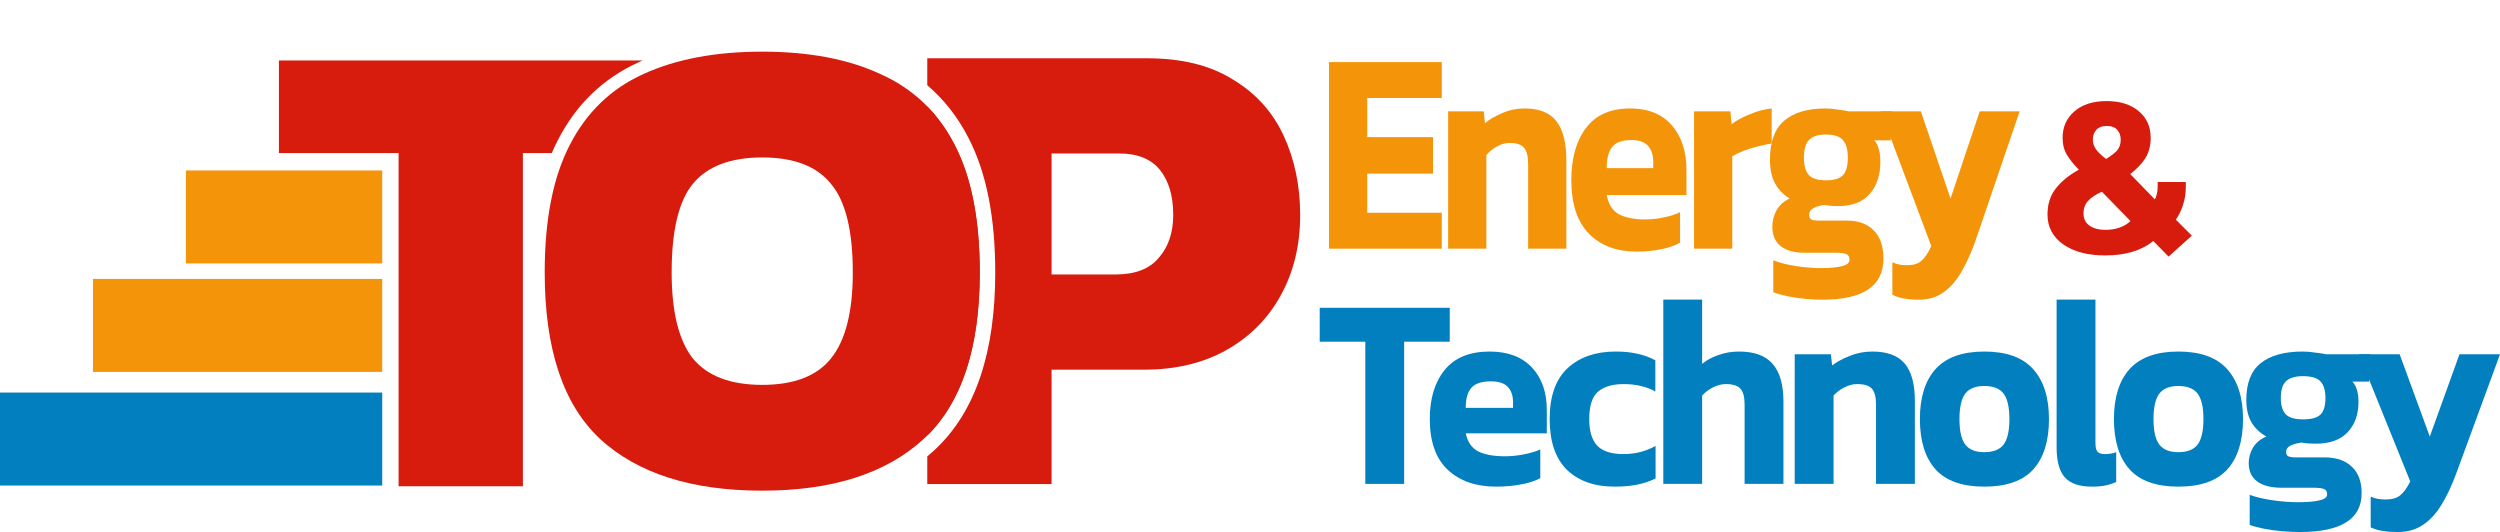
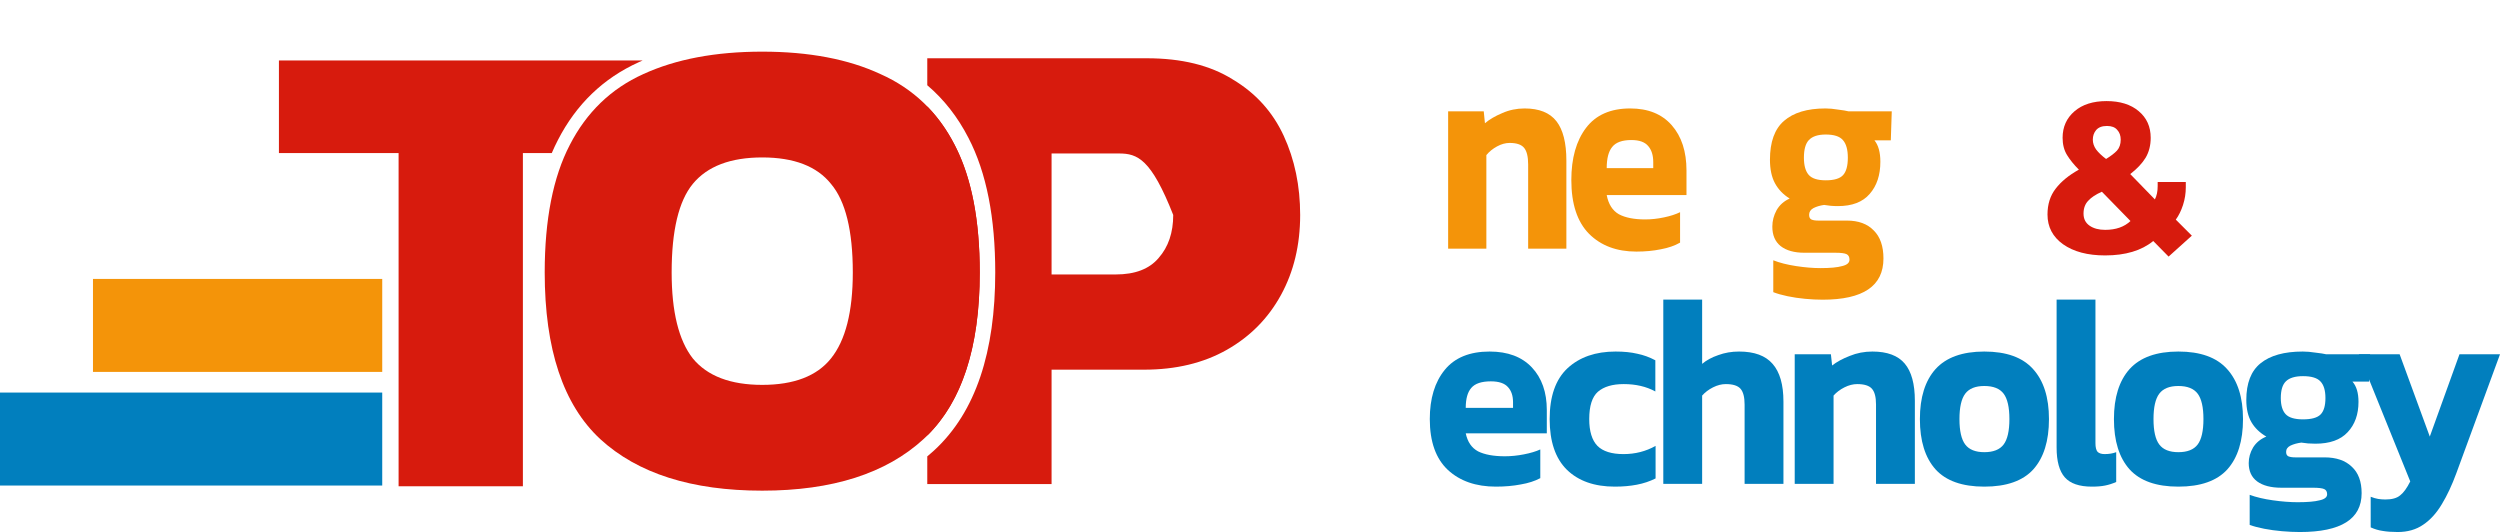
<svg xmlns="http://www.w3.org/2000/svg" width="484" height="103" viewBox="0 0 484 103" fill="none">
  <path d="M147.567 94.992C133.914 94.992 123.46 91.664 116.207 85.008C109.039 78.352 105.455 67.6 105.455 52.752C105.455 42.512 107.076 34.277 110.319 28.048C113.562 21.733 118.298 17.168 124.527 14.352C130.842 11.451 138.522 10 147.567 10C156.612 10 164.25 11.451 170.479 14.352C176.794 17.168 181.572 21.733 184.815 28.048C188.058 34.277 189.679 42.512 189.679 52.752C189.679 67.6 186.052 78.352 178.799 85.008C171.546 91.664 161.135 94.992 147.567 94.992ZM147.567 74.512C153.711 74.512 158.148 72.805 160.879 69.392C163.695 65.893 165.103 60.347 165.103 52.752C165.103 44.645 163.695 38.928 160.879 35.6C158.148 32.187 153.711 30.48 147.567 30.48C141.423 30.48 136.943 32.187 134.127 35.6C131.396 38.928 130.031 44.645 130.031 52.752C130.031 60.347 131.396 65.893 134.127 69.392C136.943 72.805 141.423 74.512 147.567 74.512Z" fill="#D71B0D" />
-   <path d="M222.016 11.28C228.757 11.28 234.304 12.645 238.656 15.376C243.093 18.021 246.379 21.648 248.512 26.256C250.645 30.864 251.712 35.984 251.712 41.616C251.712 47.419 250.475 52.582 248 57.105C245.526 61.627 242.027 65.169 237.504 67.728C232.982 70.288 227.648 71.568 221.504 71.568H203.584V93.712H179.52V88.356C179.964 87.987 180.402 87.609 180.828 87.219C188.957 79.759 192.679 68.013 192.679 52.752C192.679 42.235 191.021 33.471 187.477 26.663H187.476C185.409 22.642 182.752 19.249 179.52 16.503V11.28H222.016ZM179.52 20.604C181.594 22.733 183.36 25.214 184.816 28.048L185.115 28.638C188.158 34.794 189.679 42.832 189.679 52.752C189.679 67.099 186.292 77.622 179.52 84.32V20.604ZM203.584 53.136H216C219.755 53.136 222.528 52.069 224.32 49.937C226.197 47.803 227.136 45.029 227.136 41.616C227.136 37.947 226.282 35.045 224.576 32.912C222.869 30.779 220.224 29.712 216.64 29.712H203.584V53.136Z" fill="#D71B0D" />
+   <path d="M222.016 11.28C228.757 11.28 234.304 12.645 238.656 15.376C243.093 18.021 246.379 21.648 248.512 26.256C250.645 30.864 251.712 35.984 251.712 41.616C251.712 47.419 250.475 52.582 248 57.105C245.526 61.627 242.027 65.169 237.504 67.728C232.982 70.288 227.648 71.568 221.504 71.568H203.584V93.712H179.52V88.356C179.964 87.987 180.402 87.609 180.828 87.219C188.957 79.759 192.679 68.013 192.679 52.752C192.679 42.235 191.021 33.471 187.477 26.663H187.476C185.409 22.642 182.752 19.249 179.52 16.503V11.28H222.016ZM179.52 20.604C181.594 22.733 183.36 25.214 184.816 28.048L185.115 28.638C188.158 34.794 189.679 42.832 189.679 52.752C189.679 67.099 186.292 77.622 179.52 84.32V20.604ZM203.584 53.136H216C219.755 53.136 222.528 52.069 224.32 49.937C226.197 47.803 227.136 45.029 227.136 41.616C222.869 30.779 220.224 29.712 216.64 29.712H203.584V53.136Z" fill="#D71B0D" />
  <path d="M124.4 11.715C124.149 11.824 123.899 11.936 123.651 12.05C116.784 15.154 111.558 20.209 108.019 27.095C107.593 27.912 107.196 28.759 106.824 29.632H101.232V94.144H77.168V29.632H54V11.712H124.4V11.715ZM124.4 29.632H110.108C110.197 29.443 110.288 29.255 110.38 29.07L110.68 28.48C113.821 22.363 118.364 17.887 124.308 15.053L124.4 15.009V29.632Z" fill="#D71B0D" />
  <rect y="76" width="74" height="18" fill="#017FBE" />
  <rect x="18" y="54" width="56" height="18" fill="#F49409" />
-   <rect x="36" y="33" width="38" height="18" fill="#F49409" />
-   <path d="M371.51 58.02C370.407 58.02 369.457 57.945 368.66 57.796C367.894 57.683 367.128 57.44 366.362 57.066V50.783C366.883 51.008 367.358 51.157 367.787 51.232C368.247 51.307 368.706 51.344 369.166 51.344C370.422 51.344 371.357 51.064 371.97 50.503C372.613 49.979 373.257 49.026 373.9 47.642L364.11 21.557H371.878L377.624 38.442L383.278 21.557H391L382.68 45.959C381.853 48.39 380.933 50.503 379.922 52.298C378.911 54.131 377.731 55.533 376.383 56.505C375.034 57.515 373.41 58.02 371.51 58.02Z" fill="#F49409" />
  <path d="M352.868 58.02C351.796 58.02 350.662 57.964 349.467 57.852C348.272 57.739 347.138 57.571 346.065 57.347C344.993 57.122 344.073 56.861 343.307 56.562V50.391C344.533 50.877 346.004 51.251 347.72 51.513C349.436 51.775 351.014 51.905 352.455 51.905C354.324 51.905 355.718 51.775 356.638 51.513C357.587 51.288 358.062 50.877 358.062 50.279C358.062 49.755 357.879 49.4 357.511 49.213C357.143 49.026 356.423 48.932 355.35 48.932H349.329C347.368 48.932 345.835 48.502 344.732 47.642C343.66 46.782 343.123 45.529 343.123 43.883C343.123 42.761 343.399 41.696 343.951 40.686C344.533 39.676 345.376 38.928 346.479 38.442C345.222 37.657 344.273 36.666 343.629 35.469C342.985 34.272 342.664 32.757 342.664 30.925C342.664 27.484 343.568 24.979 345.376 23.408C347.214 21.8 349.896 20.996 353.42 20.996C354.155 20.996 354.967 21.07 355.856 21.22C356.775 21.332 357.45 21.444 357.879 21.557H366.244L366.061 27.166H362.889C363.655 28.101 364.038 29.485 364.038 31.318C364.038 33.898 363.349 35.974 361.97 37.544C360.621 39.115 358.568 39.901 355.81 39.901C355.35 39.901 354.891 39.882 354.431 39.844C354.002 39.77 353.573 39.714 353.144 39.676C352.347 39.788 351.658 39.994 351.076 40.293C350.524 40.592 350.248 41.022 350.248 41.583C350.248 42.032 350.386 42.331 350.662 42.481C350.968 42.631 351.413 42.705 351.995 42.705H357.557C359.794 42.705 361.525 43.341 362.751 44.613C364.007 45.847 364.636 47.661 364.636 50.054C364.636 55.365 360.713 58.02 352.868 58.02ZM353.466 34.908C355.09 34.908 356.208 34.571 356.821 33.898C357.434 33.225 357.741 32.103 357.741 30.532C357.741 28.962 357.419 27.821 356.775 27.11C356.163 26.4 355.059 26.044 353.466 26.044C351.964 26.044 350.876 26.4 350.202 27.11C349.559 27.783 349.237 28.924 349.237 30.532C349.237 32.028 349.543 33.131 350.156 33.842C350.769 34.553 351.872 34.908 353.466 34.908Z" fill="#F49409" />
-   <path d="M327.969 48.147V21.557H335.001L335.231 24.025C336.181 23.314 337.361 22.678 338.771 22.118C340.18 21.519 341.59 21.145 343 20.996V27.783C342.203 27.896 341.314 28.083 340.333 28.344C339.384 28.569 338.464 28.849 337.576 29.186C336.717 29.522 335.982 29.878 335.369 30.252V48.147H327.969Z" fill="#F49409" />
  <path d="M316.804 48.708C313.005 48.708 309.955 47.567 307.657 45.286C305.359 42.967 304.21 39.489 304.21 34.852C304.21 30.626 305.16 27.26 307.06 24.754C308.959 22.248 311.809 20.996 315.609 20.996C319.072 20.996 321.753 22.08 323.653 24.249C325.553 26.418 326.503 29.335 326.503 33.001V37.769H311.059C311.396 39.526 312.177 40.761 313.403 41.471C314.659 42.144 316.36 42.481 318.505 42.481C319.7 42.481 320.911 42.35 322.137 42.088C323.393 41.827 324.435 41.49 325.262 41.078V46.969C324.22 47.567 322.979 47.997 321.539 48.259C320.099 48.558 318.52 48.708 316.804 48.708ZM311.059 32.552H320.068V31.374C320.068 30.065 319.746 29.036 319.103 28.288C318.459 27.503 317.371 27.11 315.839 27.11C314.062 27.11 312.821 27.559 312.116 28.457C311.411 29.317 311.059 30.682 311.059 32.552Z" fill="#F49409" />
  <path d="M280.359 48.147V21.557H287.254L287.484 23.857C288.373 23.109 289.491 22.454 290.839 21.893C292.188 21.295 293.628 20.996 295.16 20.996C297.98 20.996 300.033 21.818 301.32 23.464C302.607 25.109 303.25 27.652 303.25 31.093V48.147H295.85V31.822C295.85 30.326 295.589 29.261 295.068 28.625C294.547 27.989 293.613 27.671 292.264 27.671C291.468 27.671 290.656 27.896 289.828 28.344C289.001 28.793 288.311 29.354 287.76 30.027V48.147H280.359Z" fill="#F49409" />
-   <path d="M257.295 48.147V12.02H279.129V18.976H264.696V26.549H277.428V33.618H264.696V41.191H279.129V48.147H257.295Z" fill="#F49409" />
  <path d="M419.84 49.675L416.87 46.66C414.59 48.52 411.485 49.45 407.555 49.45C404.165 49.45 401.45 48.73 399.41 47.29C397.4 45.85 396.395 43.93 396.395 41.53C396.395 39.55 396.92 37.885 397.97 36.535C399.02 35.155 400.52 33.925 402.47 32.845C401.51 31.885 400.745 30.94 400.175 30.01C399.605 29.08 399.32 27.97 399.32 26.68C399.32 24.58 400.085 22.87 401.615 21.55C403.145 20.23 405.215 19.57 407.825 19.57C410.435 19.57 412.505 20.215 414.035 21.505C415.595 22.795 416.375 24.52 416.375 26.68C416.375 28.15 416.045 29.44 415.385 30.55C414.725 31.63 413.735 32.68 412.415 33.7L417.185 38.605C417.545 37.915 417.725 37.06 417.725 36.04V35.23H423.17V36.265C423.17 37.435 422.99 38.575 422.63 39.685C422.27 40.795 421.805 41.74 421.235 42.52L424.34 45.625L419.84 49.675ZM407.735 30.775C408.665 30.205 409.37 29.665 409.85 29.155C410.33 28.615 410.57 27.91 410.57 27.04C410.57 26.26 410.345 25.63 409.895 25.15C409.475 24.64 408.815 24.385 407.915 24.385C406.955 24.385 406.25 24.655 405.8 25.195C405.38 25.705 405.17 26.32 405.17 27.04C405.17 27.7 405.38 28.33 405.8 28.93C406.25 29.53 406.895 30.145 407.735 30.775ZM407.555 44.5C409.625 44.5 411.26 43.93 412.46 42.79L406.925 37.12C405.755 37.63 404.87 38.215 404.27 38.875C403.67 39.505 403.37 40.33 403.37 41.35C403.37 42.37 403.76 43.15 404.54 43.69C405.32 44.23 406.325 44.5 407.555 44.5Z" fill="#D71B0D" />
  <path d="M464.196 103C463.075 103 462.11 102.929 461.3 102.788C460.522 102.682 459.743 102.453 458.965 102.1V96.171C459.494 96.382 459.977 96.523 460.413 96.594C460.88 96.665 461.347 96.7 461.814 96.7C463.091 96.7 464.041 96.435 464.663 95.906C465.317 95.412 465.971 94.512 466.625 93.206L456.676 68.588H464.57L470.408 84.523L476.153 68.588H484L475.546 91.618C474.705 93.912 473.771 95.906 472.744 97.6C471.716 99.329 470.517 100.653 469.147 101.571C467.777 102.524 466.127 103 464.196 103Z" fill="#017FBE" />
  <path d="M445.254 103C444.164 103 443.012 102.947 441.798 102.841C440.583 102.735 439.431 102.576 438.341 102.365C437.252 102.153 436.317 101.906 435.539 101.624V95.8C436.784 96.259 438.279 96.612 440.023 96.859C441.767 97.106 443.37 97.229 444.834 97.229C446.733 97.229 448.15 97.106 449.084 96.859C450.049 96.647 450.532 96.259 450.532 95.694C450.532 95.2 450.345 94.865 449.971 94.688C449.598 94.512 448.866 94.424 447.776 94.424H441.658C439.665 94.424 438.108 94.018 436.987 93.206C435.897 92.394 435.352 91.212 435.352 89.659C435.352 88.6 435.632 87.594 436.193 86.641C436.784 85.688 437.641 84.982 438.762 84.523C437.485 83.782 436.52 82.847 435.866 81.718C435.212 80.588 434.885 79.159 434.885 77.429C434.885 74.182 435.804 71.818 437.641 70.335C439.509 68.818 442.234 68.059 445.814 68.059C446.562 68.059 447.387 68.129 448.29 68.271C449.224 68.376 449.909 68.482 450.345 68.588H458.846L458.659 73.882H455.436C456.215 74.765 456.604 76.071 456.604 77.8C456.604 80.235 455.903 82.194 454.502 83.677C453.132 85.159 451.046 85.9 448.243 85.9C447.776 85.9 447.309 85.882 446.842 85.847C446.406 85.776 445.97 85.724 445.534 85.688C444.725 85.794 444.024 85.988 443.432 86.271C442.872 86.553 442.592 86.959 442.592 87.488C442.592 87.912 442.732 88.194 443.012 88.335C443.323 88.477 443.775 88.547 444.367 88.547H450.018C452.291 88.547 454.05 89.147 455.296 90.347C456.573 91.512 457.211 93.224 457.211 95.482C457.211 100.494 453.225 103 445.254 103ZM445.861 81.188C447.511 81.188 448.648 80.871 449.271 80.235C449.894 79.6 450.205 78.541 450.205 77.059C450.205 75.576 449.878 74.5 449.224 73.829C448.601 73.159 447.48 72.823 445.861 72.823C444.335 72.823 443.23 73.159 442.545 73.829C441.891 74.465 441.564 75.541 441.564 77.059C441.564 78.471 441.876 79.512 442.498 80.182C443.121 80.853 444.242 81.188 445.861 81.188Z" fill="#017FBE" />
  <path d="M421.729 94.212C417.463 94.212 414.318 93.1 412.294 90.876C410.27 88.618 409.258 85.371 409.258 81.135C409.258 76.935 410.27 73.706 412.294 71.447C414.349 69.188 417.494 68.059 421.729 68.059C425.994 68.059 429.139 69.188 431.163 71.447C433.219 73.706 434.246 76.935 434.246 81.135C434.246 85.371 433.234 88.618 431.21 90.876C429.186 93.1 426.026 94.212 421.729 94.212ZM421.729 87.541C423.472 87.541 424.718 87.047 425.465 86.059C426.212 85.071 426.586 83.429 426.586 81.135C426.586 78.841 426.212 77.2 425.465 76.212C424.718 75.224 423.472 74.729 421.729 74.729C420.016 74.729 418.786 75.224 418.039 76.212C417.291 77.2 416.918 78.841 416.918 81.135C416.918 83.429 417.291 85.071 418.039 86.059C418.786 87.047 420.016 87.541 421.729 87.541Z" fill="#017FBE" />
  <path d="M404.979 94.212C402.55 94.212 400.806 93.612 399.747 92.412C398.689 91.212 398.159 89.288 398.159 86.641V58H405.679V85.794C405.679 86.606 405.819 87.171 406.1 87.488C406.411 87.771 406.863 87.912 407.454 87.912C408.295 87.912 409.042 87.788 409.696 87.541V93.312C408.98 93.629 408.264 93.859 407.548 94C406.862 94.141 406.006 94.212 404.979 94.212Z" fill="#017FBE" />
  <path d="M384.162 94.212C379.896 94.212 376.751 93.1 374.727 90.876C372.704 88.618 371.692 85.371 371.692 81.135C371.692 76.935 372.704 73.706 374.727 71.447C376.783 69.188 379.928 68.059 384.162 68.059C388.428 68.059 391.573 69.188 393.597 71.447C395.652 73.706 396.68 76.935 396.68 81.135C396.68 85.371 395.668 88.618 393.644 90.876C391.62 93.1 388.459 94.212 384.162 94.212ZM384.162 87.541C385.906 87.541 387.152 87.047 387.899 86.059C388.646 85.071 389.02 83.429 389.02 81.135C389.02 78.841 388.646 77.2 387.899 76.212C387.152 75.224 385.906 74.729 384.162 74.729C382.45 74.729 381.22 75.224 380.472 76.212C379.725 77.2 379.351 78.841 379.351 81.135C379.351 83.429 379.725 85.071 380.472 86.059C381.22 87.047 382.45 87.541 384.162 87.541Z" fill="#017FBE" />
  <path d="M347.457 93.682V68.588H354.463L354.696 70.759C355.599 70.053 356.736 69.435 358.106 68.906C359.476 68.341 360.94 68.059 362.496 68.059C365.361 68.059 367.447 68.835 368.755 70.388C370.063 71.941 370.717 74.341 370.717 77.588V93.682H363.197V78.276C363.197 76.865 362.932 75.859 362.403 75.259C361.874 74.659 360.924 74.359 359.554 74.359C358.744 74.359 357.919 74.571 357.078 74.994C356.238 75.418 355.537 75.947 354.977 76.582V93.682H347.457Z" fill="#017FBE" />
  <path d="M322.014 93.682V58H329.534V70.441C330.375 69.735 331.418 69.171 332.663 68.747C333.909 68.288 335.248 68.059 336.68 68.059C339.638 68.059 341.802 68.853 343.173 70.441C344.574 72.029 345.274 74.465 345.274 77.747V93.682H337.755V78.329C337.755 76.882 337.49 75.859 336.961 75.259C336.431 74.659 335.481 74.359 334.111 74.359C333.302 74.359 332.477 74.571 331.636 74.994C330.795 75.418 330.095 75.947 329.534 76.582V93.682H322.014Z" fill="#017FBE" />
  <path d="M312.627 94.212C308.673 94.212 305.574 93.118 303.333 90.929C301.122 88.741 300.016 85.477 300.016 81.135C300.016 76.724 301.168 73.441 303.473 71.288C305.808 69.135 308.906 68.059 312.767 68.059C314.387 68.059 315.788 68.2 316.971 68.482C318.185 68.729 319.353 69.153 320.474 69.753V75.788C318.73 74.835 316.691 74.359 314.355 74.359C312.176 74.359 310.51 74.853 309.358 75.841C308.237 76.829 307.676 78.594 307.676 81.135C307.676 83.5 308.206 85.229 309.264 86.323C310.323 87.382 312.004 87.912 314.309 87.912C316.582 87.912 318.652 87.382 320.521 86.323V92.624C319.4 93.188 318.185 93.594 316.878 93.841C315.601 94.088 314.184 94.212 312.627 94.212Z" fill="#017FBE" />
  <path d="M289.606 94.212C285.745 94.212 282.647 93.135 280.312 90.982C277.976 88.794 276.809 85.512 276.809 81.135C276.809 77.147 277.774 73.971 279.705 71.606C281.635 69.241 284.531 68.059 288.392 68.059C291.911 68.059 294.635 69.082 296.566 71.129C298.496 73.177 299.462 75.929 299.462 79.388V83.888H283.768C284.111 85.547 284.905 86.712 286.15 87.382C287.427 88.018 289.155 88.335 291.335 88.335C292.549 88.335 293.779 88.212 295.024 87.965C296.301 87.718 297.36 87.4 298.201 87.012V92.571C297.142 93.135 295.881 93.541 294.417 93.788C292.954 94.071 291.35 94.212 289.606 94.212ZM283.768 78.965H292.923V77.853C292.923 76.618 292.596 75.647 291.942 74.941C291.288 74.2 290.182 73.829 288.626 73.829C286.82 73.829 285.558 74.253 284.842 75.1C284.126 75.912 283.768 77.2 283.768 78.965Z" fill="#017FBE" />
-   <path d="M264.323 93.682V66.153H255.495V59.588H280.67V66.153H271.842V93.682H264.323Z" fill="#017FBE" />
</svg>